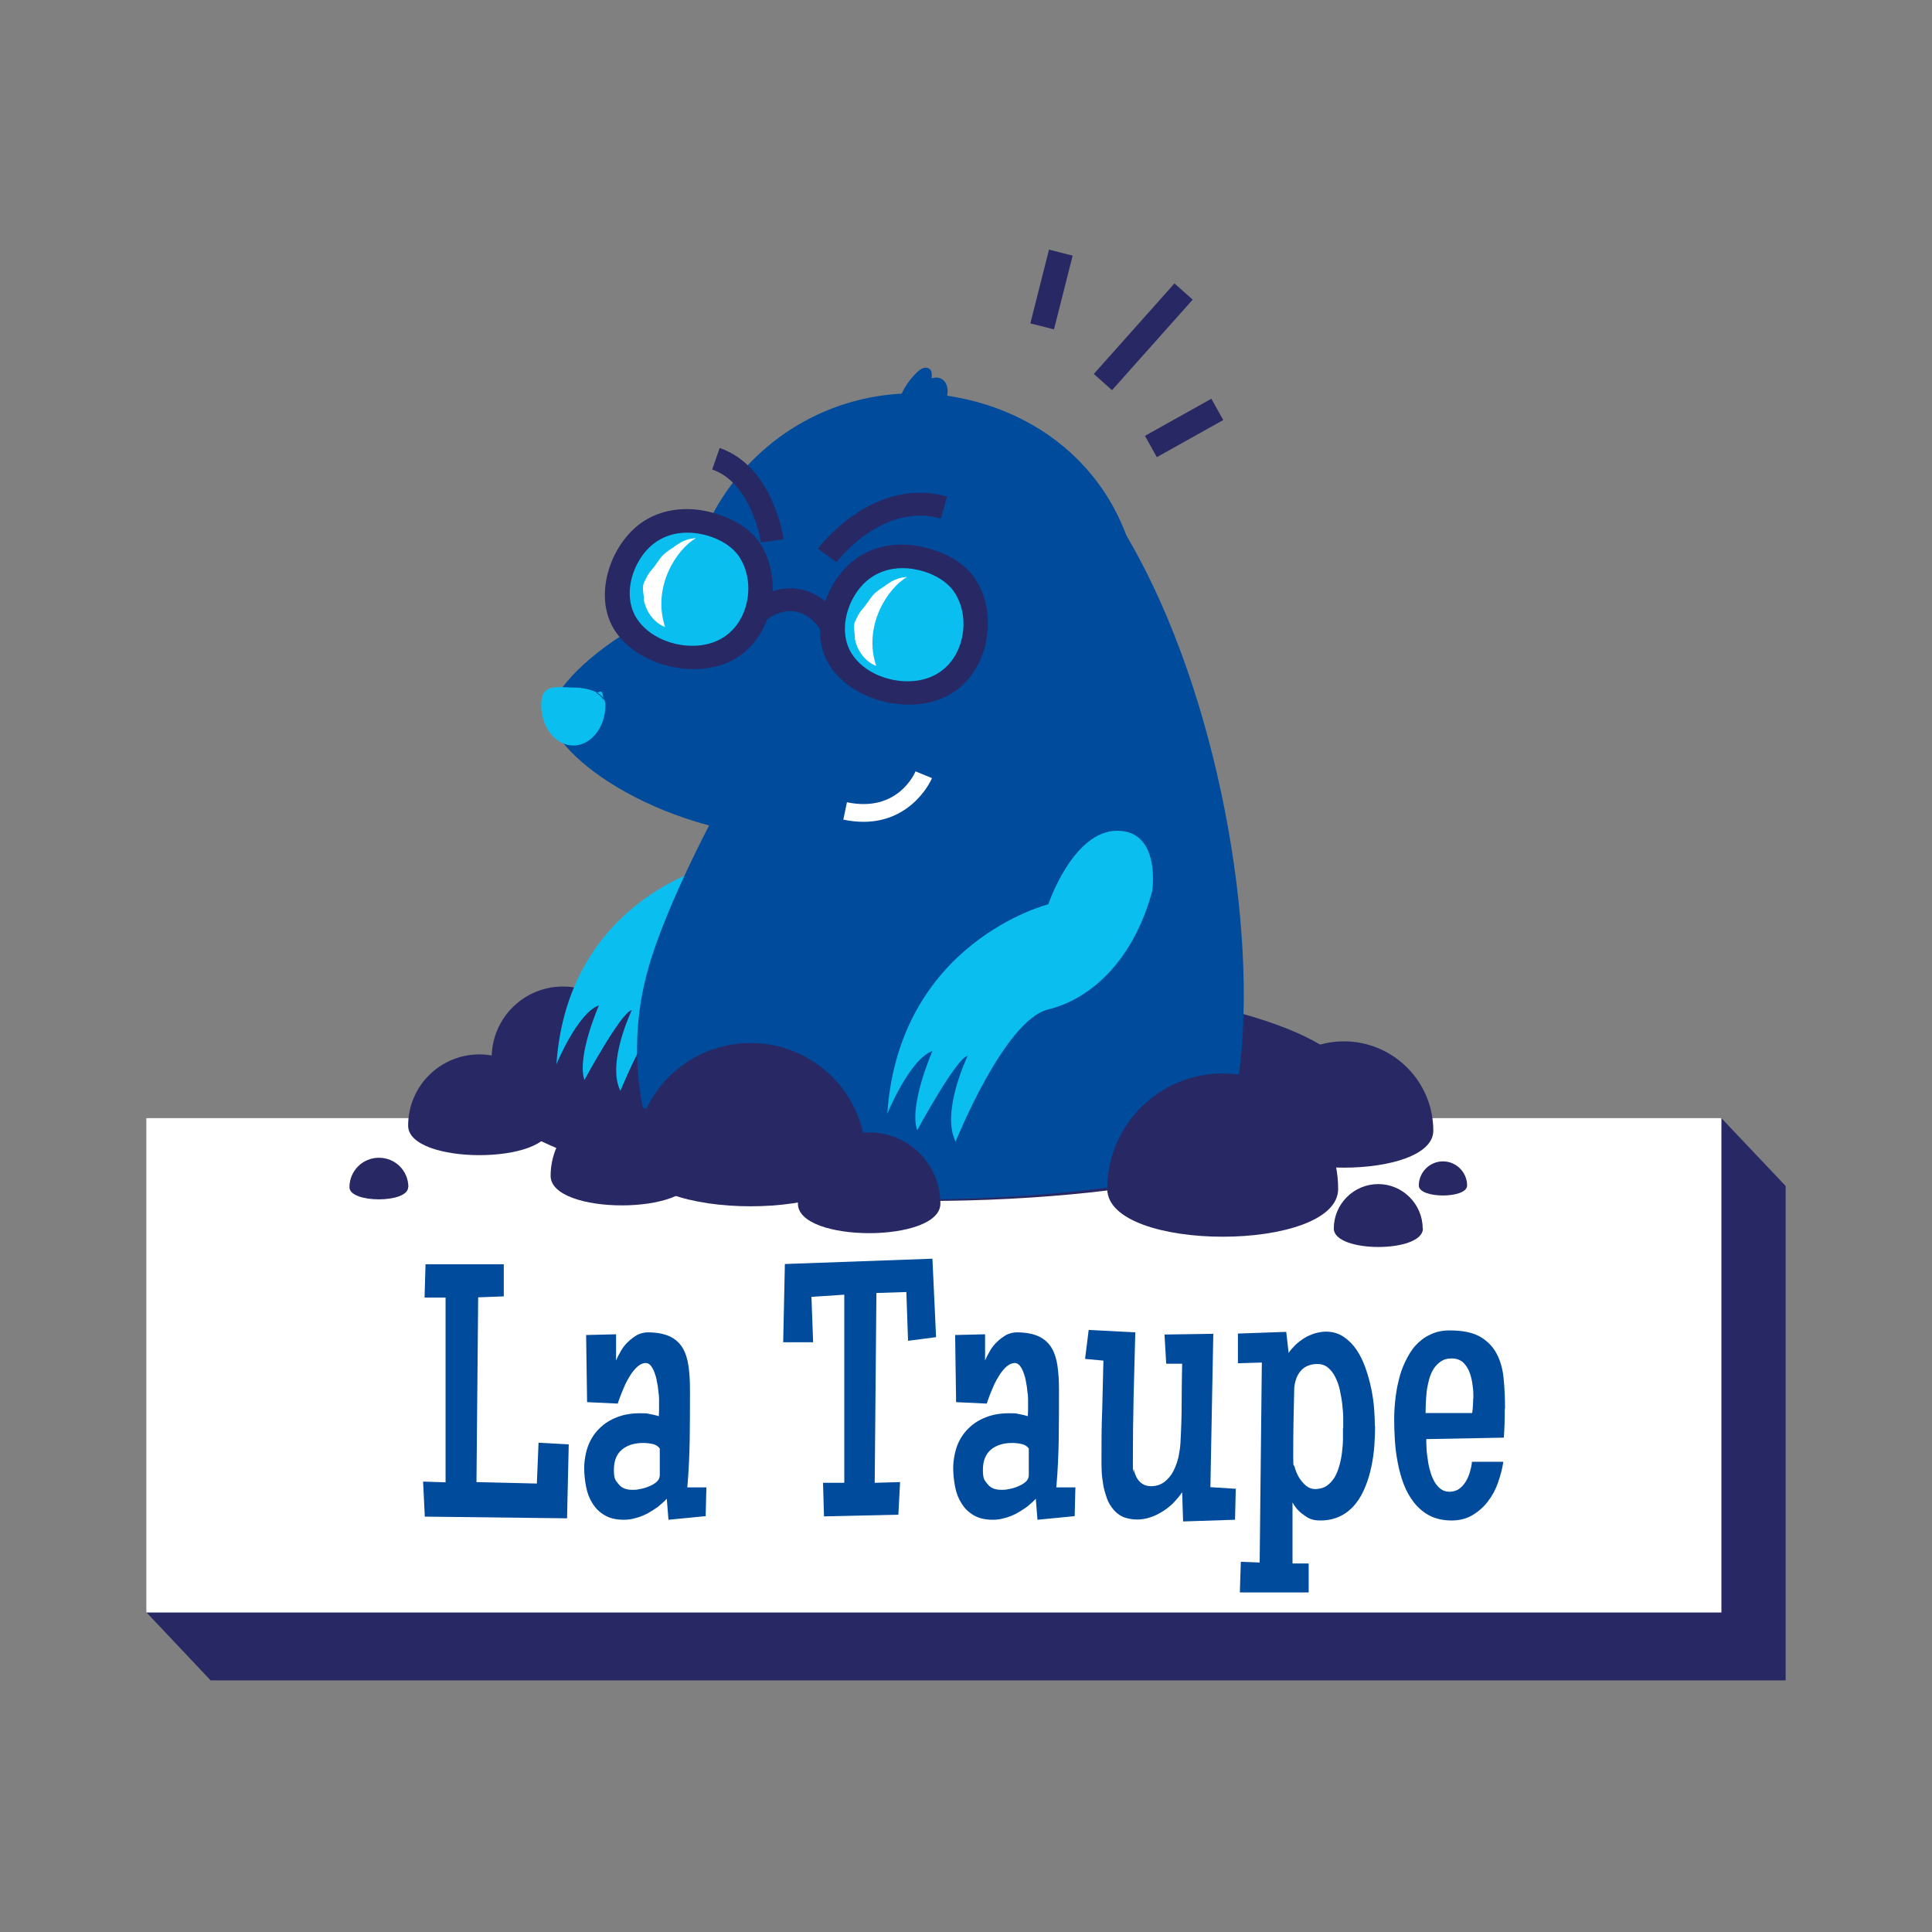
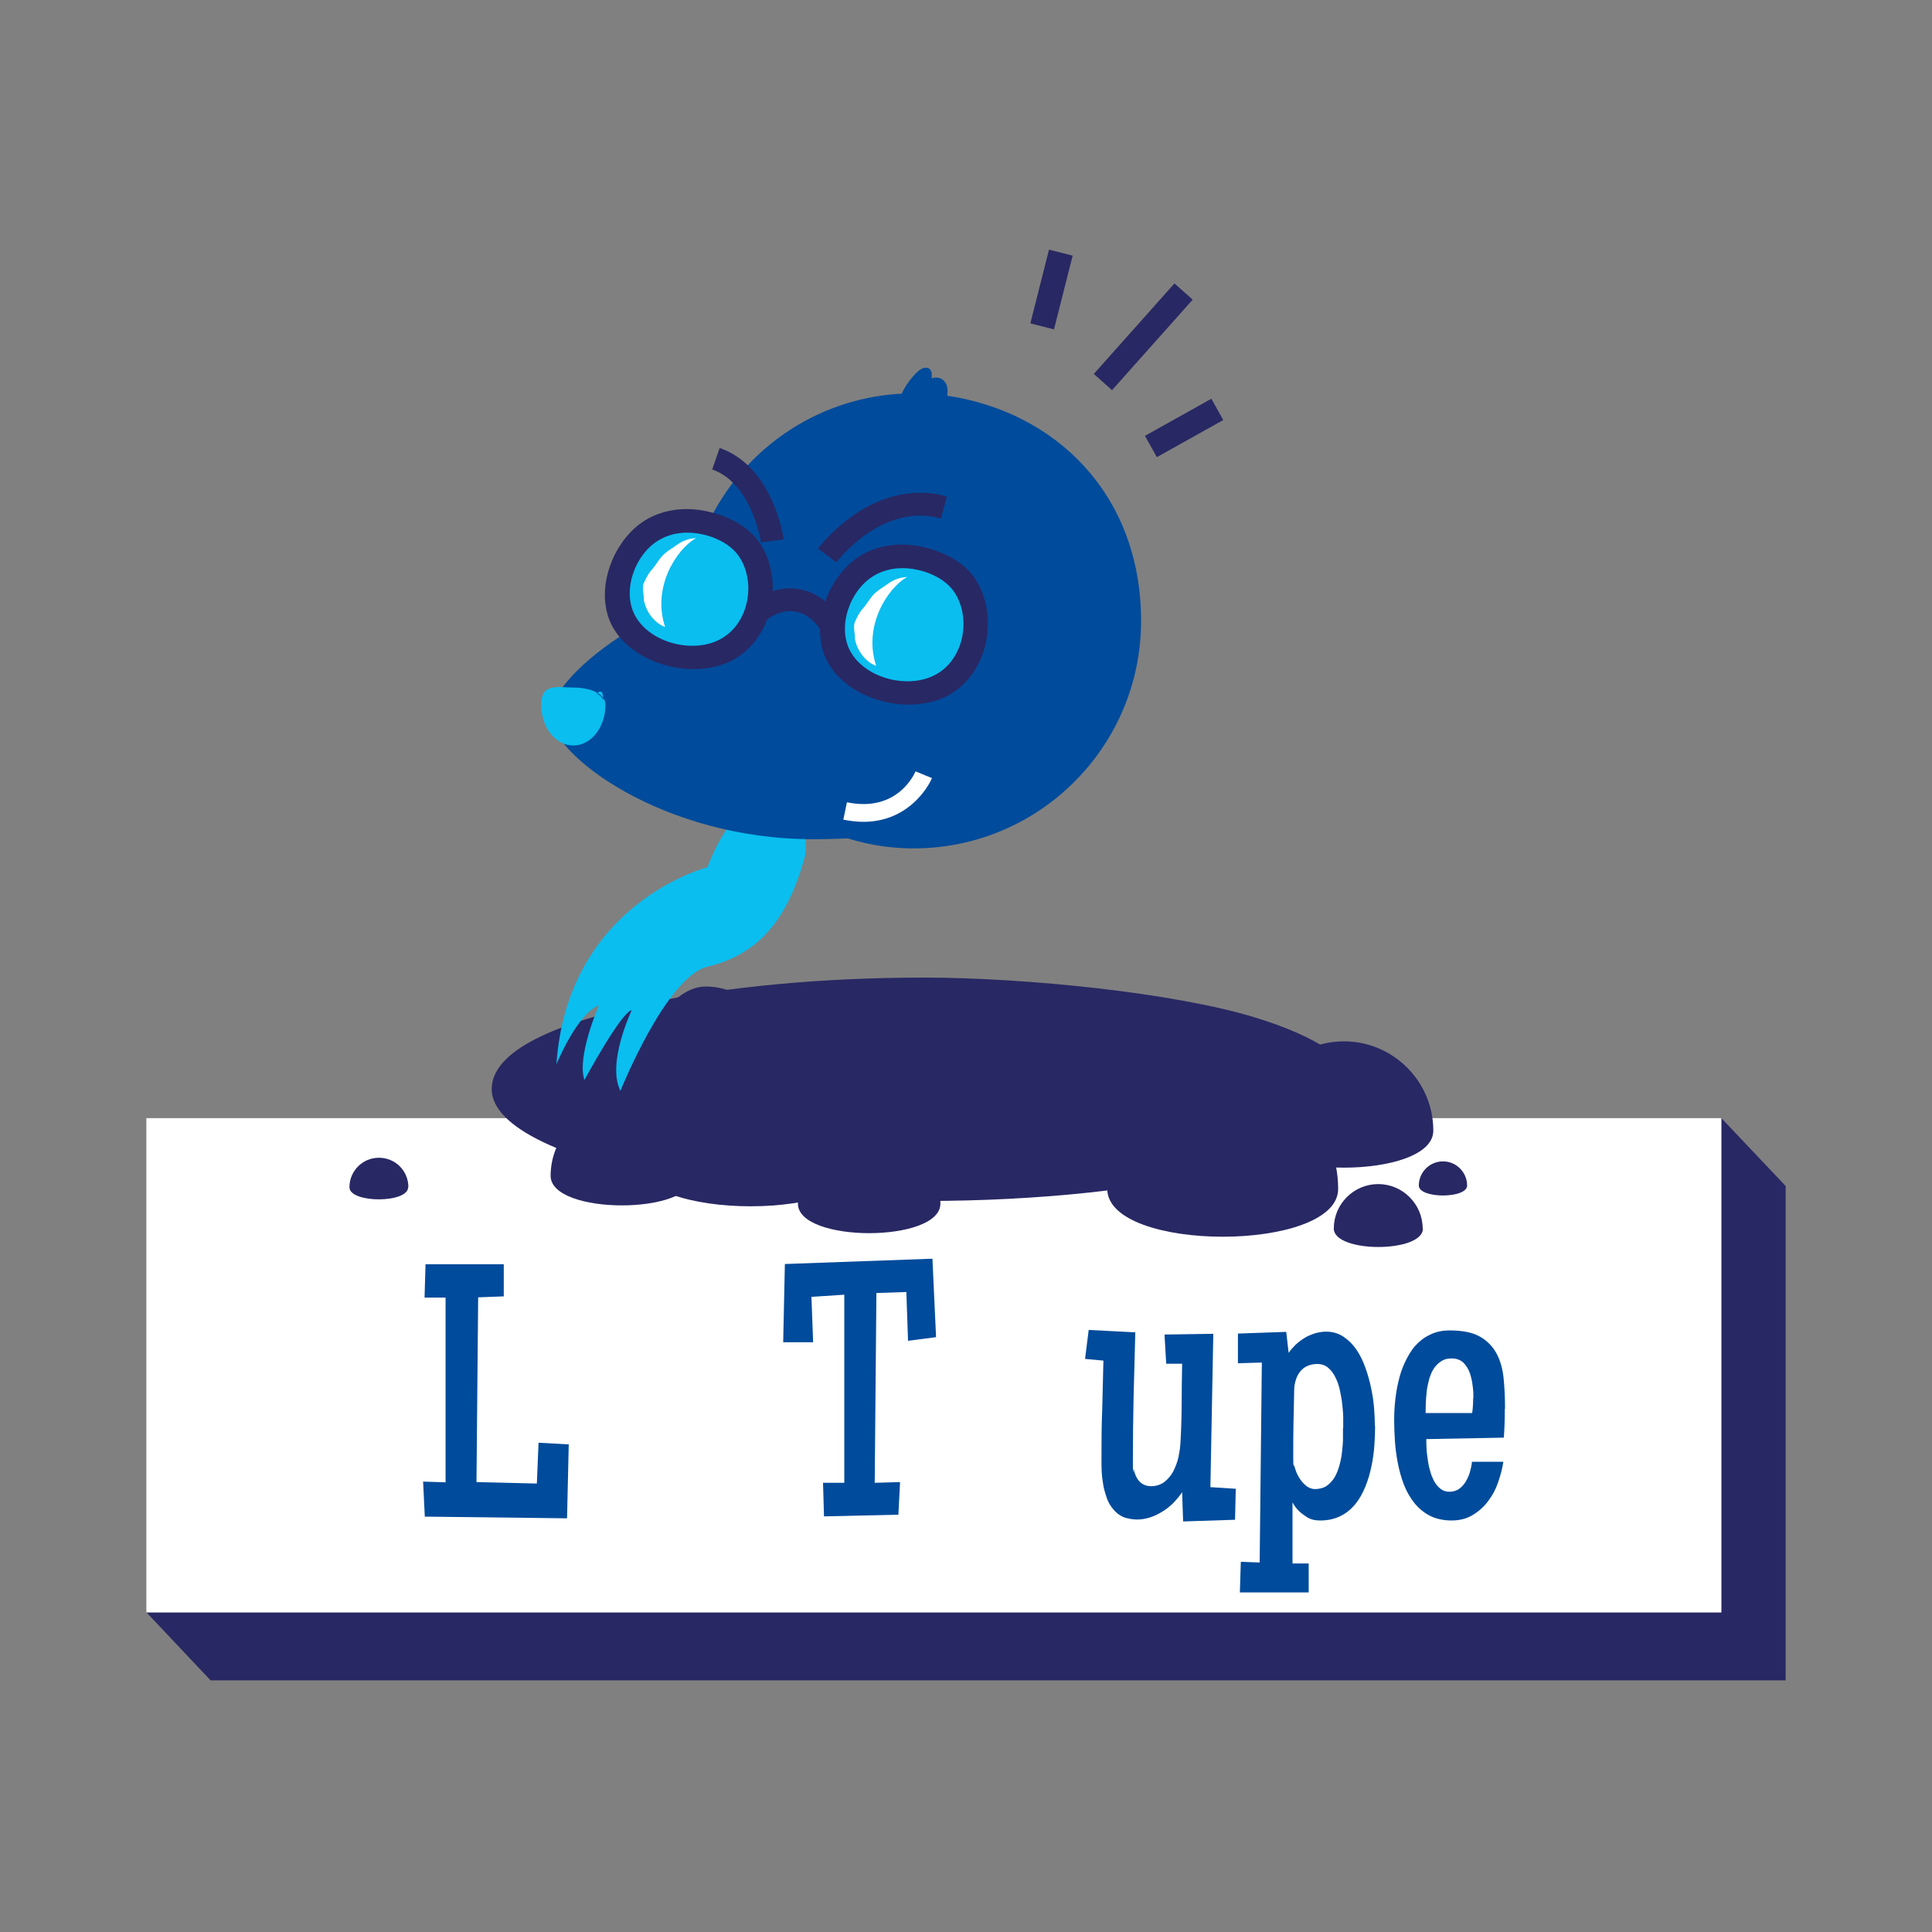
<svg xmlns="http://www.w3.org/2000/svg" id="Calque_1" viewBox="0 0 800 800">
  <rect x="0" y="0" width="800" height="800" fill="#808080" stroke="none" />
  <defs>
    <style>.cls-1{fill:#282864;}.cls-1,.cls-2,.cls-3,.cls-4{stroke-width:0px;}.cls-2{fill:#0abef0;}.cls-3{fill:#fff;}.cls-4{fill:#004b9b;}</style>
  </defs>
  <polygon class="cls-1" points="739.4 695.8 87.2 695.8 60.6 667.6 87.2 491.1 712.8 463 739.4 491.1 739.4 695.8" />
  <rect class="cls-3" x="60.6" y="463" width="652.2" height="204.7" />
  <path class="cls-1" d="m561.5,451.1c0,13-20.7,24.7-54,33.1-32.2,8.1-76.3,13.1-124.9,13.1s-73.1-3.1-102.1-8.3c-46.5-8.4-76.9-22.2-76.9-38s25.9-27.4,66.3-35.9c30.7-6.4,69.9-10.3,112.6-10.3s104,6.4,136.8,16.4c26.3,8,42.1,18.4,42.1,29.8Z" />
-   <path class="cls-1" d="m228,466.1c0,16.3-59,16.3-59,0s13.2-29.5,29.5-29.5,29.5,13.2,29.5,29.5Z" />
-   <path class="cls-1" d="m262.6,438c0,16.3-59,16.3-59,0s13.2-29.5,29.5-29.5,29.5,13.2,29.5,29.5Z" />
+   <path class="cls-1" d="m262.6,438s13.2-29.5,29.5-29.5,29.5,13.2,29.5,29.5Z" />
  <path class="cls-2" d="m293,359.1s-58,14.7-62.6,81.6c0,0,8.7-21.2,17.6-24.4,0,0-9.3,21.2-6,30.9,0,0,15.3-28.3,19.6-28.9,0,0-10.5,21.9-4.7,33.4,0,0,19-47.3,36-51.4,21.2-5.1,33.4-19.5,40.5-46.1,0,0,3.5-23.5-13.7-23.5s-26.8,28.6-26.8,28.6Z" />
-   <path class="cls-4" d="m514.9,420.7c-.5,18.1-2.8,34.7-6.8,48.6-1.4,4.9-3.1,9.7-5.1,14.3-32.2,8.1-76.3,13.1-124.9,13.1s-73.1-3.1-102.1-8.3c-10.7-22.4-14.8-48.1-10.6-73.9.8-4.8,1.9-9.6,3.3-14.4,19.1-66.1,135.4-262.5,184.5-198.1,41.5,54.4,63.7,150.2,61.7,218.6Z" />
  <path class="cls-4" d="m392.2,163.9c.2-1.2.3-2.4,0-3.6-.3-1.7-1.5-3.3-3.3-3.8-1.1-.3-2.1-.2-3.1.2,0-.2,0-.4,0-.6.1-1.3.1-2.9-1.3-3.6-1.3-.6-2.8,0-3.8.8-1.9,1.5-3.6,3.6-5,5.6-.9,1.3-1.7,2.7-2.3,4.1-49.7,2.6-89.3,43.7-89.3,94.1s42.2,94.2,94.2,94.2,94.2-42.2,94.2-94.2-35-86.6-80.6-93.3Z" />
  <path class="cls-4" d="m453.2,296c0,31.9-54.3,51.5-116.5,51.5s-108.8-35-108.8-51.5,50.4-57.7,112.6-57.7,112.6,25.8,112.6,57.7Z" />
  <path class="cls-2" d="m250.3,291.8c0,9.1-5.8,16.4-12.9,16.4s-12.9-7.4-12.9-16.4,25.8-9.1,25.8,0Z" />
  <path class="cls-2" d="m237.4,308.7c-7.3,0-13.3-7.5-13.3-16.8s6.9-7.2,13.3-7.2,13.3,2.2,13.3,7.2c0,9.3-6,16.8-13.3,16.8Zm0-23.3c-6.2,0-12.5,2.2-12.5,6.4,0,8.9,5.6,16.1,12.5,16.1s12.5-7.2,12.5-16.1-2.1-4-3.8-4.8c-2.3-1.1-5.4-1.7-8.7-1.7Z" />
  <path class="cls-3" d="m357.6,340.3c-2.6,0-5.4-.3-8.4-.9l1.5-7.2c21.1,4.4,28.1-12.1,28.4-12.8l6.8,2.8c0,.2-7.7,18.1-28.4,18.1Z" />
  <path class="cls-1" d="m341.2,263.5c0,0-3.3-8.2-11-10.1-7.4-1.9-13.7,4-13.8,4.1l-6.6-6.8c.4-.4,10.1-9.6,22.7-6.4,12.4,3.1,17.3,15.4,17.5,15.9l-8.8,3.4Z" />
  <path class="cls-1" d="m358.6,479.7c0,26.4-95.6,26.4-95.6,0s21.4-47.8,47.8-47.8,47.8,21.4,47.8,47.8Z" />
  <path class="cls-1" d="m554.1,492.3c0,26.4-95.6,26.4-95.6,0s21.4-47.8,47.8-47.8,47.8,21.4,47.8,47.8Z" />
  <path class="cls-1" d="m593.5,468.2c0,20.4-74,20.4-74,0s16.6-37,37-37,37,16.6,37,37Z" />
  <path class="cls-1" d="m389.4,498.4c0,16.3-59,16.3-59,0s13.2-29.5,29.5-29.5,29.5,13.2,29.5,29.5Z" />
  <path class="cls-1" d="m607.5,490.9c0,5.5-20,5.5-20,0s4.5-10,10-10,10,4.5,10,10Z" />
  <path class="cls-1" d="m589.2,508.7c0,10.2-36.9,10.2-36.9,0s8.3-18.4,18.4-18.4,18.4,8.3,18.4,18.4Z" />
  <path class="cls-1" d="m287,486.9c0,16.3-59,16.3-59,0s13.2-29.5,29.5-29.5,29.5,13.2,29.5,29.5Z" />
  <path class="cls-1" d="m315.1,224.6c0-.2-3.7-24.5-20.2-30.2l3.1-8.9c22,7.6,26.3,36.6,26.5,37.8l-9.4,1.3Z" />
  <path class="cls-1" d="m346.3,232.8l-7.6-5.6c.2-.3,5.7-7.6,14.8-13.9,12.4-8.6,25.8-11.3,38.6-7.7l-2.5,9.1c-24.5-6.8-43.1,17.9-43.3,18.2Z" />
-   <path class="cls-2" d="m433.9,374.5s-61.6,15.6-66.5,86.7c0,0,9.2-22.6,18.7-26,0,0-9.9,22.6-6.3,32.8,0,0,16.3-30.1,20.9-30.8,0,0-11.2,23.2-5,35.5,0,0,20.2-50.3,38.3-54.7s35.5-20.8,43.1-49c0,0,3.8-25-14.5-25s-28.5,30.4-28.5,30.4Z" />
  <path class="cls-1" d="m169,491.6c0,6.7-24.3,6.7-24.3,0s5.4-12.2,12.2-12.2,12.2,5.4,12.2,12.2Z" />
  <rect class="cls-1" x="448.5" y="134.7" width="50.2" height="10.1" transform="translate(54 400.1) rotate(-48.3)" />
  <rect class="cls-1" x="474.6" y="172.2" width="31.5" height="10.1" transform="translate(-24.2 261.7) rotate(-29.2)" />
  <rect class="cls-1" x="419.7" y="114.9" width="31.5" height="10.1" transform="translate(212.3 512.6) rotate(-75.8)" />
  <path class="cls-1" d="m403.6,239.4c10.1,14.9,6,39.1-10.7,48.4-15.5,8.6-40.4,2.7-49.7-12.8-8.7-14.5-.8-36.4,13.1-44.9,6.9-4.2,15.3-5.4,23.3-4.1,9,1.5,18.8,5.8,24,13.4Z" />
  <path class="cls-2" d="m395.1,245.1c7.1,10.5,4.3,27.7-7.6,34.2-11,6.1-28.6,1.9-35.1-9.1-6.1-10.3-.5-25.8,9.3-31.7,4.9-3,10.8-3.8,16.4-2.9,6.3,1,13.3,4.1,17,9.5Z" />
  <path class="cls-1" d="m314.5,224.7c10.1,14.9,6,39.1-10.7,48.4-15.5,8.6-40.4,2.7-49.7-12.8-8.7-14.5-.8-36.4,13.1-44.9,6.9-4.2,15.3-5.4,23.3-4.1,9,1.5,18.8,5.8,24,13.4Z" />
  <path class="cls-2" d="m306,230.4c7.1,10.5,4.3,27.7-7.6,34.2-11,6.1-28.6,1.9-35.1-9.1-6.1-10.3-.5-25.8,9.3-31.7,4.9-3,10.8-3.8,16.4-2.9,6.3,1,13.3,4.1,17,9.5Z" />
  <path class="cls-3" d="m366.5,242.5c.9-.6,2.8-1.9,3.8-2.3,2-.8,2.4-1,5.3-1.3-8,4.6-18.3,20.2-12.8,36.8-3-1-7.5-4.7-8.8-11.1.2-1.7-.9-5,0-7.1,1-2.1,1.7-3.7,3.2-5.4,1.8-2,2.7-3.9,4.5-5.9,1.2-1.3,3.3-2.7,4.8-3.6Z" />
  <path class="cls-3" d="m279.1,226.4c.9-.6,2.8-1.9,3.8-2.3,2-.8,2.4-1,5.3-1.3-8,4.6-18.3,20.2-12.8,36.8-3-1-7.5-4.7-8.8-11.1.2-1.7-.9-5,0-7.1,1-2.1,1.7-3.7,3.2-5.4,1.8-2,2.7-3.9,4.5-5.9,1.2-1.3,3.3-2.7,4.8-3.6Z" />
  <path class="cls-4" d="m235.5,598.2l-.7,30.5-58.9-.7-.7-14.5,9.3.3v-76.5c.1,0-8.7,0-8.7,0l.4-13.8h32.4v13.3l-10.6.4-.7,76.5,25,.6.7-16.9,12.6.7Z" />
-   <path class="cls-4" d="m292.5,615.8l-.3,12-15.4,1.5-.7-8.7c-1,1.1-2.3,2.2-3.6,3.3-1.4,1-2.8,1.9-4.4,2.8-1.6.8-3.2,1.5-4.9,1.9-1.7.5-3.3.7-4.9.7-3.1,0-5.7-.6-7.8-1.8-2.1-1.2-3.8-2.8-5.1-4.9-1.3-2-2.2-4.3-2.7-6.9-.5-2.6-.8-5.2-.8-7.9s.6-6.5,1.7-9.3c1.1-2.8,2.7-5.2,4.7-7.1,2-2,4.4-3.5,7.3-4.6,2.8-1.1,6-1.6,9.3-1.6s2.7,0,4,.3c1.3.2,2.6.5,3.9.9,0-.8.1-1.6.1-2.4v-2.4c0-.4,0-1.2,0-2.2,0-1-.1-2.2-.3-3.4-.1-1.3-.3-2.6-.6-4-.2-1.4-.6-2.6-1-3.7-.4-1.1-.9-2-1.5-2.8-.6-.7-1.3-1.1-2.1-1.1s-1.9.3-2.8,1c-.9.6-1.7,1.5-2.5,2.5-.8,1-1.5,2.2-2.2,3.4-.7,1.3-1.3,2.5-1.8,3.8-.5,1.2-1,2.4-1.4,3.5-.4,1.1-.7,1.9-.9,2.6l-12.7-.6-.4-27.8,12.4-.3v10.9c.5-1.3,1.2-2.6,2-4,.8-1.4,1.8-2.7,3-3.8,1.1-1.1,2.4-2,3.7-2.8,1.4-.7,2.9-1.1,4.4-1.1,3.8,0,6.8.6,9.2,1.7,2.3,1.1,4.1,2.8,5.3,4.8,1.2,2.1,2,4.6,2.4,7.5.4,2.9.6,6.1.6,9.6,0,6.8,0,13.5-.1,20.3-.1,6.7-.4,13.5-1,20.3h8.1Zm-19.3-5.1v-10.9c-.7-1-1.7-1.6-3.1-1.9-1.4-.3-2.6-.4-3.8-.4-3.6,0-6.5.9-8.7,2.7-2.2,1.8-3.4,4.6-3.4,8.4s.6,4.3,1.9,5.9c1.2,1.6,3.1,2.4,5.6,2.4s1.9-.1,3.2-.3c1.3-.2,2.6-.6,3.8-1.1,1.2-.5,2.3-1.1,3.2-1.9.9-.8,1.3-1.7,1.3-2.8Z" />
  <path class="cls-4" d="m387.5,553.7l-11.5,1.5-.7-20.2-12.4.4-.7,78.6,10.5-.3-.7,13.5-30.8.7-.4-13.9h8.8v-77.9c-.1,0-13.6.9-13.6.9l.7,18.8h-12.4l.7-32.4,61.1-2.2,1.5,32.4Z" />
-   <path class="cls-4" d="m445.3,615.8l-.3,12-15.4,1.5-.7-8.7c-1,1.1-2.3,2.2-3.6,3.3-1.4,1-2.8,1.9-4.4,2.8-1.6.8-3.2,1.5-4.9,1.9-1.7.5-3.3.7-4.9.7-3.1,0-5.7-.6-7.8-1.8-2.1-1.2-3.8-2.8-5.1-4.9-1.3-2-2.2-4.3-2.7-6.9-.5-2.6-.8-5.2-.8-7.9s.6-6.5,1.7-9.3c1.1-2.8,2.7-5.2,4.7-7.1,2-2,4.4-3.5,7.3-4.6,2.8-1.1,6-1.6,9.3-1.6s2.7,0,4,.3c1.3.2,2.6.5,3.9.9,0-.8.1-1.6.1-2.4v-2.4c0-.4,0-1.2,0-2.2,0-1-.1-2.2-.3-3.4-.1-1.3-.3-2.6-.6-4-.2-1.4-.6-2.6-1-3.7-.4-1.1-.9-2-1.5-2.8-.6-.7-1.3-1.1-2.1-1.1s-1.9.3-2.8,1c-.9.6-1.7,1.5-2.5,2.5-.8,1-1.5,2.2-2.2,3.4-.7,1.3-1.3,2.5-1.8,3.8-.5,1.2-1,2.4-1.4,3.5-.4,1.1-.7,1.9-.9,2.6l-12.7-.6-.4-27.8,12.4-.3v10.9c.5-1.3,1.2-2.6,2-4,.8-1.4,1.8-2.7,3-3.8,1.1-1.1,2.4-2,3.7-2.8,1.4-.7,2.9-1.1,4.4-1.1,3.8,0,6.8.6,9.2,1.7,2.3,1.1,4.1,2.8,5.3,4.8,1.2,2.1,2,4.6,2.4,7.5.4,2.9.6,6.1.6,9.6,0,6.8,0,13.5-.1,20.3-.1,6.7-.4,13.5-1,20.3h8.1Zm-19.3-5.1v-10.9c-.7-1-1.7-1.6-3.1-1.9-1.4-.3-2.6-.4-3.8-.4-3.6,0-6.5.9-8.7,2.7-2.2,1.8-3.4,4.6-3.4,8.4s.6,4.3,1.9,5.9c1.2,1.6,3.1,2.4,5.6,2.4s1.9-.1,3.2-.3c1.3-.2,2.6-.6,3.8-1.1,1.2-.5,2.3-1.1,3.2-1.9.9-.8,1.3-1.7,1.3-2.8Z" />
  <path class="cls-4" d="m511.7,616.6l-.3,12.7-21.5.7-.4-12.1c-1,1.5-2.2,2.9-3.5,4.3-1.4,1.4-2.9,2.6-4.5,3.6-1.6,1-3.3,1.9-5.2,2.5-1.8.6-3.7.9-5.5.9s-4.2-.4-5.8-1.1c-1.6-.7-2.9-1.8-4-3.1-1.1-1.3-2-2.8-2.6-4.4-.6-1.7-1.1-3.4-1.5-5.3-.3-1.9-.6-3.8-.7-5.7-.1-1.9-.1-3.7-.1-5.5,0-6.8,0-13.5.3-20.3.2-6.8.3-13.5.5-20.4l-7.6-.7,1.5-12,19.3,1c-.2,9-.5,17.8-.7,26.6-.2,8.8-.3,17.6-.3,26.6s.1,2.3.4,3.6c.2,1.2.7,2.4,1.2,3.4.6,1,1.3,1.9,2.3,2.5.9.6,2.1,1,3.6,1,2.2,0,4-.6,5.6-1.8,1.5-1.2,2.8-2.7,3.7-4.5.9-1.8,1.6-3.7,2.1-5.8.4-2.1.7-4,.8-5.8.3-5.5.5-11,.5-16.4,0-5.5.1-11,.2-16.4h-6.6l-.7-12.1,20.2-.3-1.2,63.5,10.9.7Z" />
  <path class="cls-4" d="m569.4,590.4c0,2.4-.1,5.1-.3,8-.2,2.9-.6,5.8-1.2,8.7-.6,2.9-1.4,5.7-2.5,8.4-1.1,2.7-2.4,5.1-4.1,7.2-1.7,2.1-3.7,3.8-6.1,5-2.4,1.2-5.2,1.9-8.4,1.9s-4.8-.7-6.8-2.2c-2.1-1.4-3.7-3.2-4.8-5.3v25.3h6.7v12h-28.5l.4-12.7,7.8.3.9-82.8-9.9.3v-12.3l20-.7,1,8.7c.8-1.2,1.8-2.3,2.9-3.4,1.1-1,2.4-2,3.7-2.8,1.3-.8,2.8-1.4,4.3-1.9,1.5-.4,3-.7,4.5-.7,2.8,0,5.2.7,7.3,2.1,2.1,1.4,3.9,3.2,5.4,5.4,1.5,2.2,2.7,4.7,3.7,7.5,1,2.8,1.8,5.7,2.4,8.6.6,2.9,1,5.7,1.2,8.4.2,2.7.3,5.1.3,7.1Zm-13.2,1c0-1.1,0-2.5,0-4.3,0-1.8-.2-3.6-.4-5.6-.2-2-.6-3.9-1-5.9-.4-2-1.1-3.8-1.9-5.4-.8-1.6-1.8-2.9-3-3.9-1.2-1-2.7-1.5-4.4-1.5s-2.9.3-4.1.8c-1.2.5-2.2,1.3-3,2.3-.8,1-1.4,2.1-1.8,3.4-.4,1.3-.7,2.7-.7,4.1-.1,4.7-.2,9.4-.3,14-.1,4.7-.1,9.4-.1,14.1s.2,2.5.6,4c.4,1.5,1,3,1.8,4.3.8,1.3,1.8,2.5,2.9,3.4,1.1.9,2.4,1.4,3.8,1.4s3.4-.4,4.7-1.3c1.3-.9,2.4-2.1,3.3-3.5.8-1.4,1.5-3.1,2-4.9.5-1.8.9-3.7,1.1-5.6.2-1.9.4-3.7.4-5.5,0-1.7,0-3.2,0-4.5Z" />
  <path class="cls-4" d="m623.1,583.3c0,4.1-.1,8.1-.4,12l-32.1.6c0,1,0,2.3.1,3.8,0,1.5.3,3,.5,4.6.2,1.6.5,3.2,1,4.8.4,1.6,1,3,1.7,4.3.7,1.3,1.6,2.3,2.6,3.1,1,.8,2.3,1.2,3.7,1.2s2.9-.4,4-1.2c1.1-.8,2-1.8,2.8-3.1.7-1.2,1.3-2.6,1.7-4,.4-1.4.7-2.8.8-4.1h13c-.4,2.8-1.2,5.7-2.2,8.6-1,2.9-2.4,5.5-4.2,7.8-1.7,2.3-3.9,4.2-6.4,5.7-2.5,1.5-5.4,2.2-8.7,2.2s-6.5-.7-9-2c-2.5-1.3-4.6-3.1-6.4-5.3-1.7-2.2-3.2-4.7-4.3-7.6-1.1-2.9-1.9-5.8-2.5-8.9-.6-3.1-1-6.1-1.2-9.2-.2-3.1-.3-6-.3-8.6s.1-5,.4-7.8c.3-2.8.7-5.6,1.4-8.3.6-2.7,1.5-5.4,2.7-7.9s2.5-4.8,4.2-6.7c1.7-1.9,3.7-3.5,6.1-4.6,2.3-1.2,5.1-1.8,8.1-1.8,5.3,0,9.4.8,12.5,2.5,3,1.7,5.3,4,6.9,6.9s2.6,6.4,3,10.3c.4,4,.6,8.2.6,12.7Zm-13-4.3c0-1.5,0-3.2-.3-5.1-.2-1.9-.6-3.7-1.2-5.4-.6-1.7-1.5-3.1-2.7-4.3-1.2-1.1-2.8-1.7-4.8-1.7s-3.2.4-4.4,1.2c-1.2.8-2.2,1.8-3,3-.8,1.2-1.4,2.7-1.9,4.3-.4,1.6-.8,3.3-1,4.9-.2,1.7-.3,3.3-.4,4.9,0,1.6-.1,3-.1,4.3h19.3c.3-2.1.4-4.1.4-6.1Z" />
</svg>